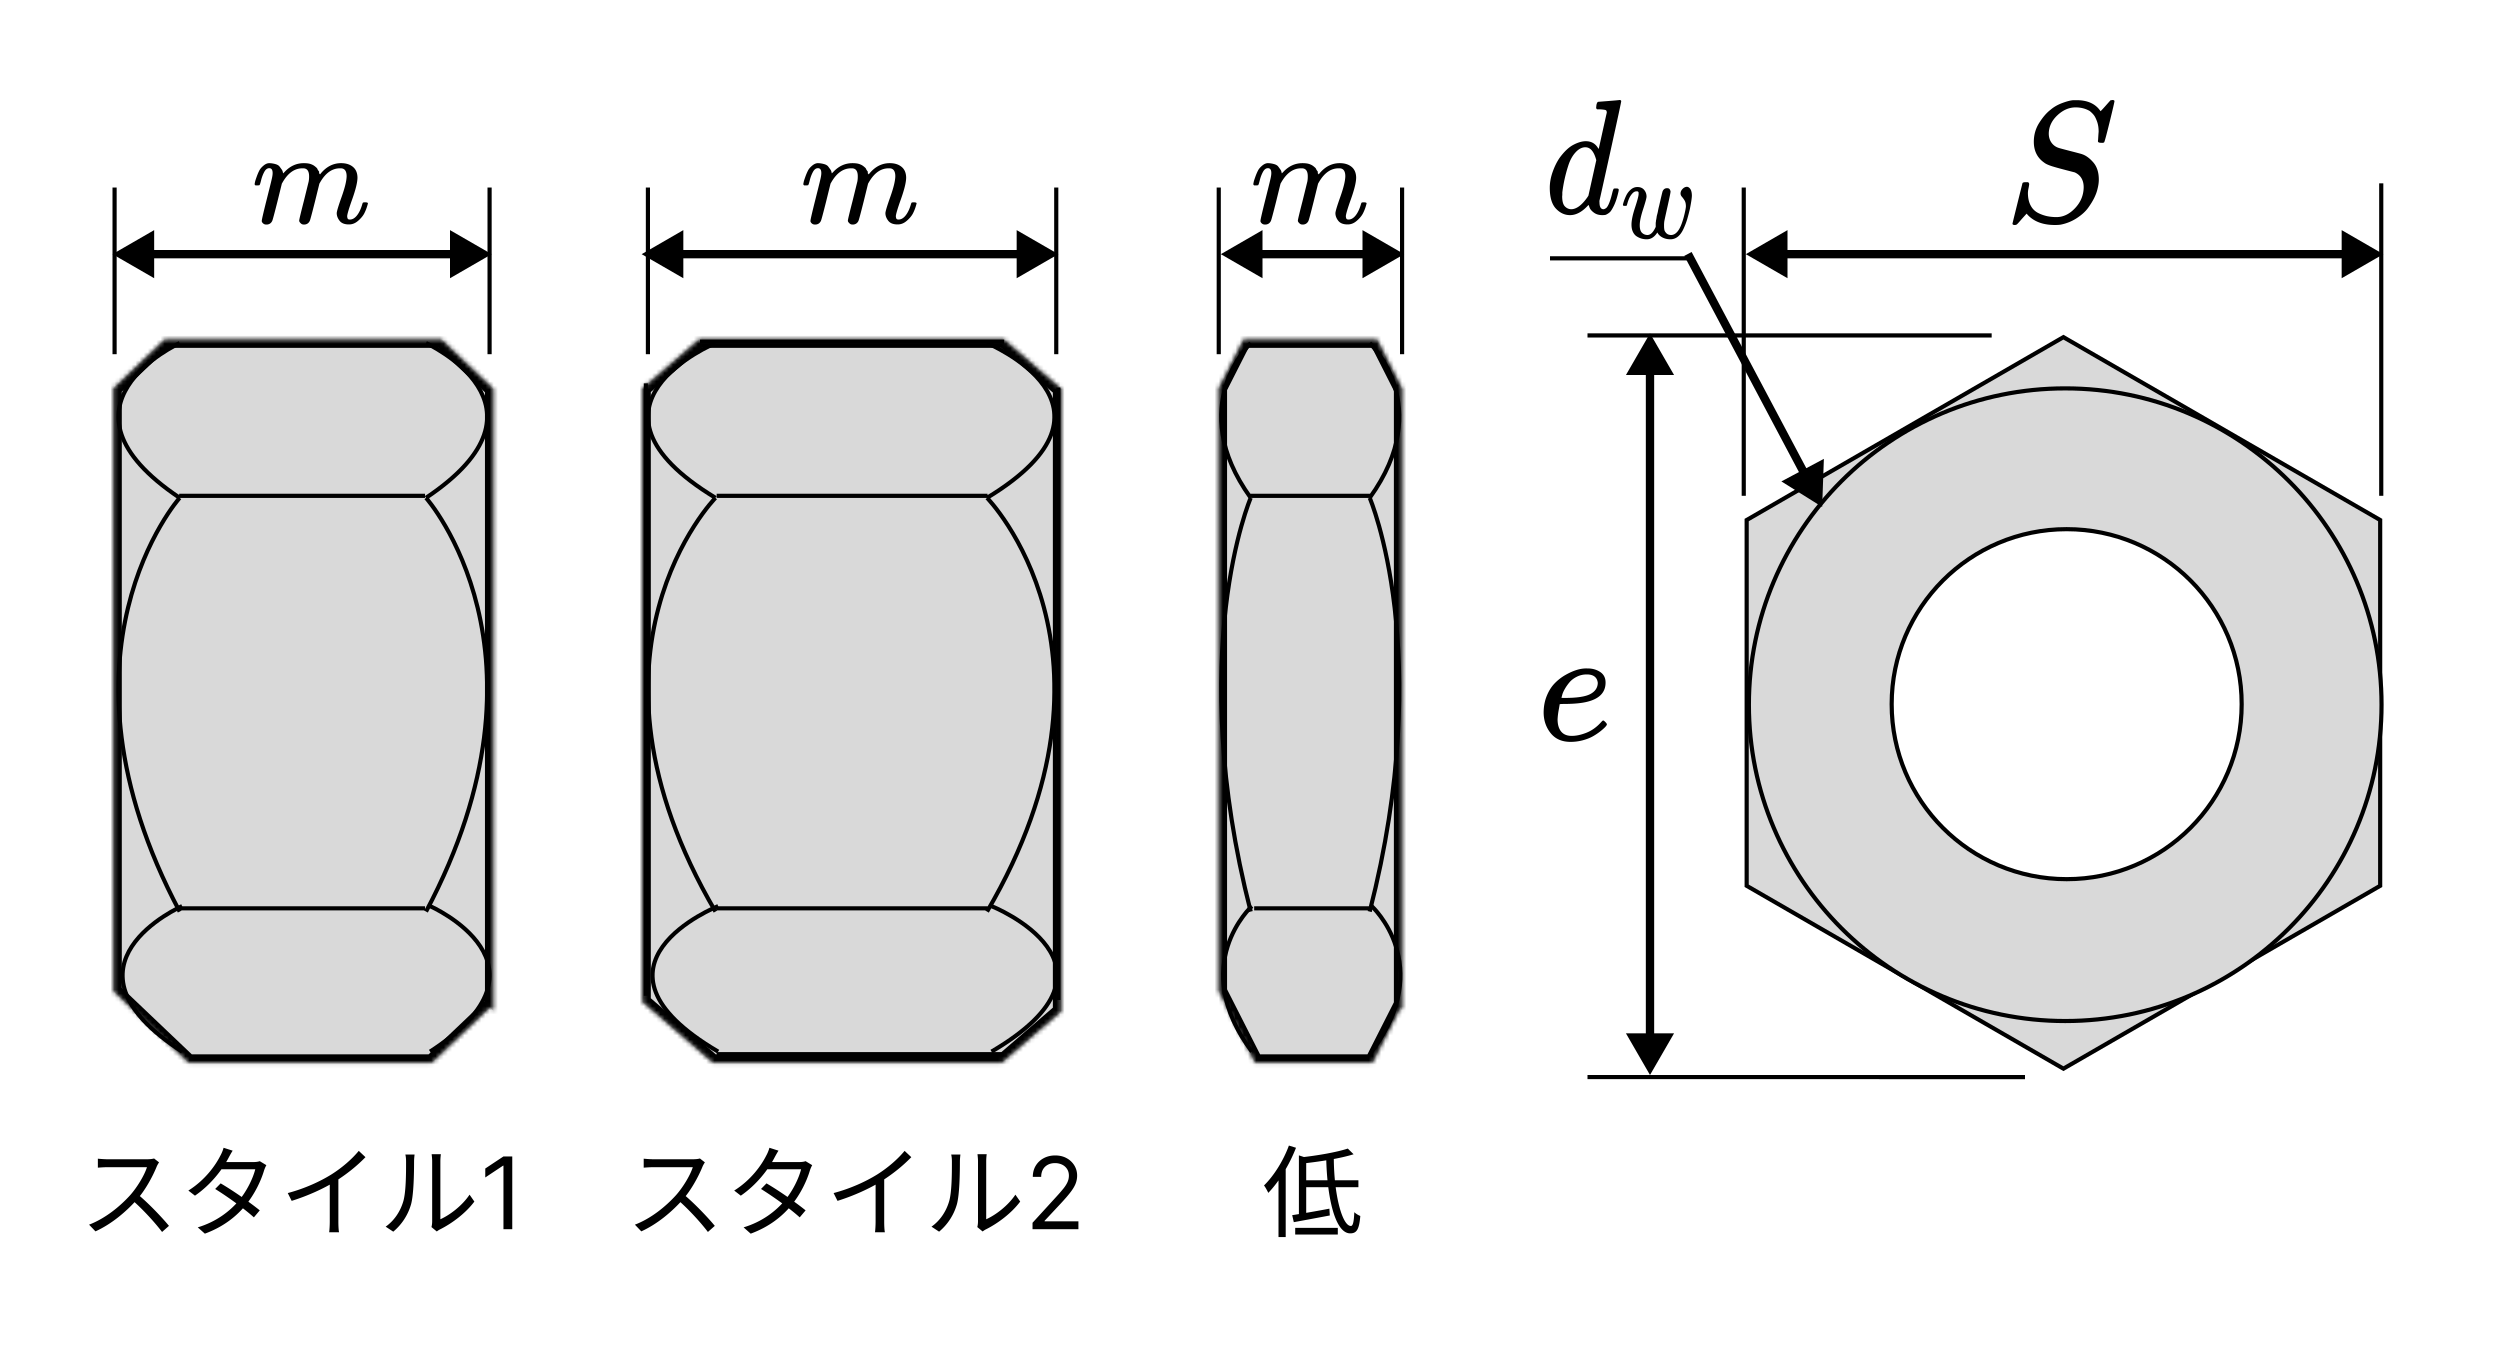
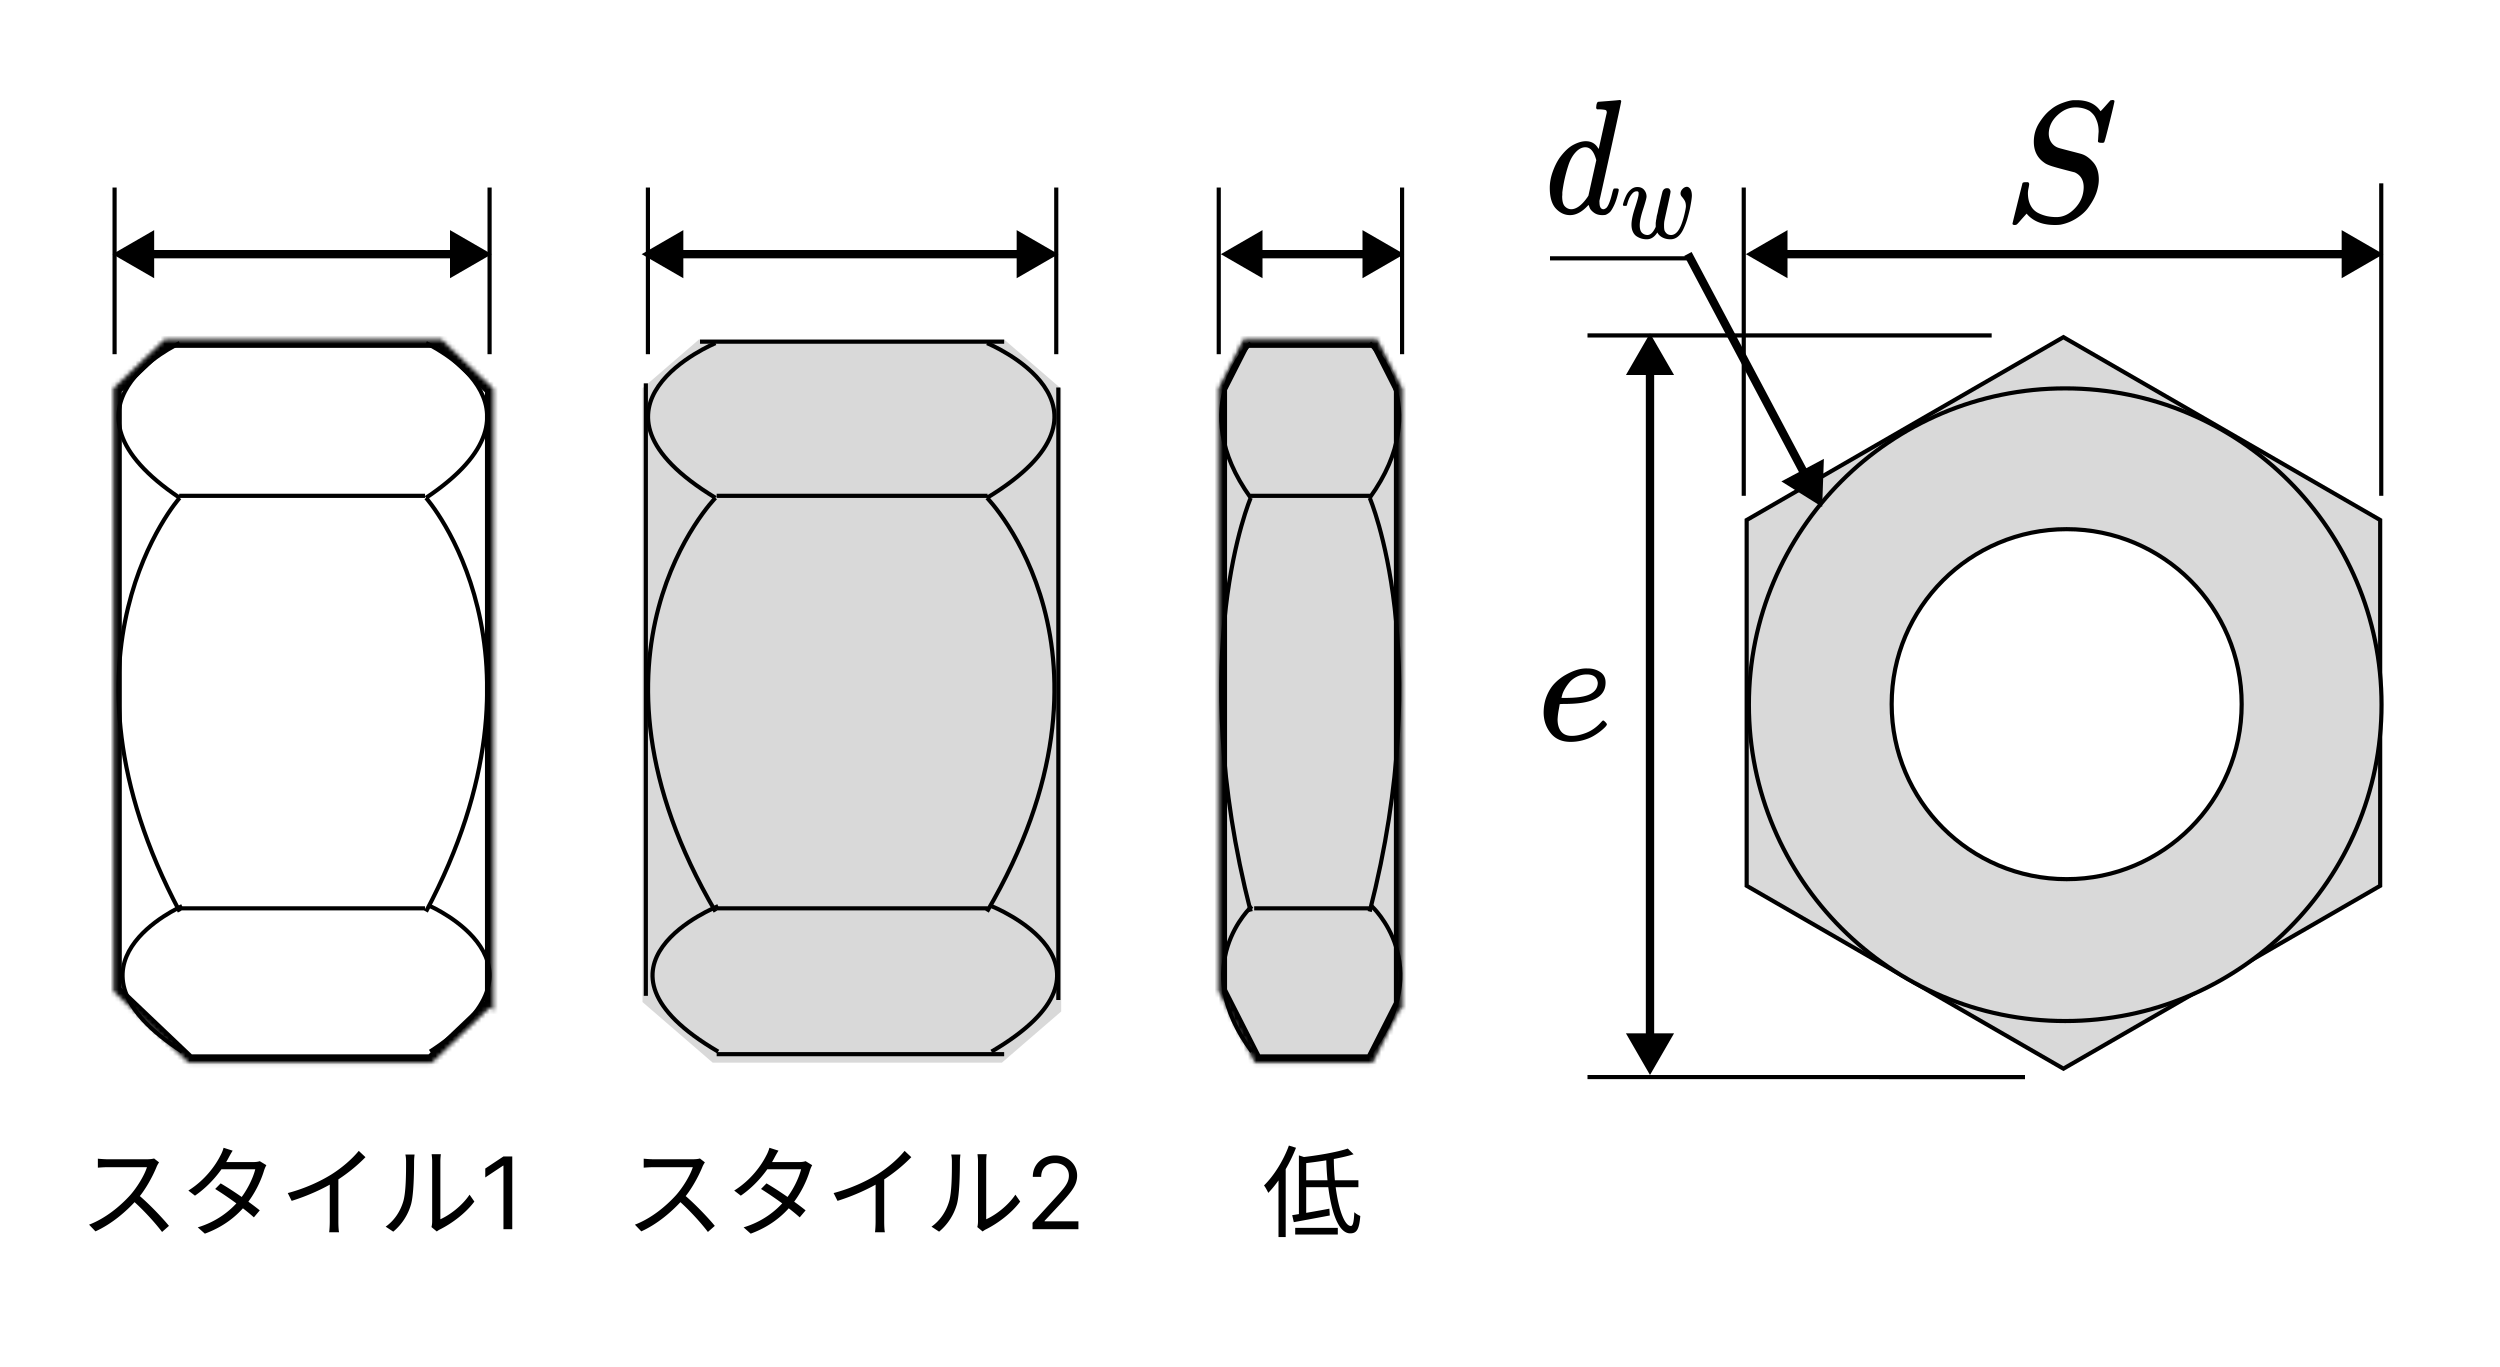
<svg xmlns="http://www.w3.org/2000/svg" width="600" height="328" fill="none" viewBox="0 0 600 328" preserveAspectRatio="xMidYMid meet">
  <path fill="#fff" d="M0 0h600v328H0z" />
  <mask id="a" fill="#fff">
    <path fillRule="evenodd" d="M27.232 237.906V93.171l12.277-11.683h66.467l12.395 11.796.018-.017v149.305l-.811-.773-13.92 13.246H45.242l-18.01-17.139Z" clipRule="evenodd" />
  </mask>
-   <path fill="#D9D9D9" fillRule="evenodd" d="M27.232 237.906V93.171l12.277-11.683h66.467l12.395 11.796.018-.017v149.305l-.811-.773-13.92 13.246H45.242l-18.01-17.139Z" clipRule="evenodd" />
  <path fill="#000" d="m27.232 93.171-1.379-1.448-.621.59v.858h2Zm0 144.735h-2v.858l.621.591 1.379-1.449ZM39.509 81.488v-2h-.8l-.579.552 1.38 1.448Zm66.467 0 1.379-1.448-.58-.552h-.799v2Zm12.395 11.796-1.379 1.449 1.379 1.312 1.379-1.312-1.379-1.45Zm.018-.017h2v-4.664l-3.379 3.215 1.379 1.449Zm0 149.305-1.379 1.448 3.379 3.216v-4.664h-2Zm-.811-.773 1.378-1.448-1.378-1.312-1.379 1.312 1.379 1.448Zm-13.92 13.246v2h.8l.579-.551-1.379-1.449Zm-58.416 0-1.378 1.449.579.551h.8v-2ZM25.232 93.172v144.734h4V93.171h-4ZM38.13 80.04 25.853 91.723l2.758 2.897 12.277-11.683-2.758-2.897Zm67.846-.552H39.509v4h66.467v-4Zm13.774 12.347L107.355 80.04l-2.758 2.897 12.395 11.796 2.758-2.898Zm-2.74-.017-.018.017 2.758 2.898.018-.017-2.758-2.898Zm3.379 150.754V93.267h-4v149.305h4Zm-4.19.676.811.772 2.758-2.897-.812-.772-2.757 2.897Zm-11.162 13.246 13.919-13.246-2.757-2.897-13.919 13.245 2.757 2.898Zm-59.795.551h58.416v-4H45.242v4Zm-19.389-17.69 18.01 17.139 2.758-2.898-18.01-17.138-2.758 2.897Z" mask="url(#a)" />
  <path stroke="#000" strokeWidth="2" d="M43 119h59m-59 99h59m.243-98.519s33.027 37.129 0 99.299m0-136.428s33.028 15.028 0 37.129m-59.121 0s-33.027 37.129 0 99.299m0-136.428s-33.028 15.028 0 37.129" />
  <path stroke="#000" strokeWidth="2" d="M43.702 217.47s-32.139 14.133 0 34.916m59.516-34.916s32.138 14.133 0 34.916" />
  <mask id="b" fill="#fff">
-     <path fillRule="evenodd" d="M292.495 237.906V93.171l5.931-11.683h32.107l5.988 11.796.009-.018v149.306l-.392-.773-6.724 13.246h-28.219l-8.7-17.139Z" clipRule="evenodd" />
+     <path fillRule="evenodd" d="M292.495 237.906V93.171l5.931-11.683h32.107l5.988 11.796.009-.018v149.306l-.392-.773-6.724 13.246h-28.219Z" clipRule="evenodd" />
  </mask>
  <path fill="#D9D9D9" fillRule="evenodd" d="M292.495 237.906V93.171l5.931-11.683h32.107l5.988 11.796.009-.018v149.306l-.392-.773-6.724 13.246h-28.219l-8.7-17.139Z" clipRule="evenodd" />
  <path fill="#000" d="m292.495 93.171-1.783-.905-.217.427v.478h2Zm0 144.735h-2v.479l.217.427 1.783-.906Zm5.931-156.418v-2h-1.228l-.556 1.095 1.784.906Zm32.107 0 1.783-.905-.555-1.094h-1.228v2Zm5.988 11.796-1.784.905 1.784 3.513 1.783-3.513-1.783-.905Zm.009-.018h2l-3.784-.905 1.784.905Zm0 149.306-1.784.905 3.784-.905h-2Zm-.392-.773 1.783-.905-1.783-3.513-1.784 3.513 1.784.905Zm-6.724 13.246v2h1.227l.556-1.095-1.783-.905Zm-28.219 0-1.783.905.556 1.095h1.227v-2Zm-10.7-161.874v144.735h4V93.171h-4Zm6.147-12.588-5.93 11.683 3.566 1.81 5.931-11.682-3.567-1.81Zm33.891-1.094h-32.107v4h32.107v-4Zm7.771 12.89-5.988-11.796-3.566 1.81 5.987 11.796 3.567-1.81Zm-3.558-.018-.009.018 3.567 1.81.009-.018-3.567-1.81Zm3.784 150.211V93.266h-4v149.306h4Zm-4.176.133.392.772 3.567-1.811-.392-.772-3.567 1.811Zm-3.157 13.245 6.724-13.245-3.567-1.811-6.724 13.246 3.567 1.81Zm-30.002 1.095h28.219v-4h-28.219v4Zm-10.483-18.233 8.7 17.138 3.567-1.81-8.701-17.139-3.566 1.811Z" mask="url(#b)" />
  <path stroke="#000" strokeWidth="2" d="M300 119h29m-28 99h28m-.27-98.519s15.954 37.129 0 99.299m0-136.428s15.954 15.028 0 37.129m-28.559 0s-15.954 37.129 0 99.299m0-136.428s-15.955 15.028 0 37.129" />
  <path stroke="#000" strokeWidth="2" d="M300.451 217.47s-15.525 14.133 0 34.916m28.75-34.916s15.525 14.133 0 34.916" />
  <mask id="c" fill="#fff">
-     <path fillRule="evenodd" d="M154.198 240.496V93.171l13.534-11.683h73.271l13.664 11.796.02-.017v149.487l-14.239 12.291h-69.396l-16.854-14.549Z" clipRule="evenodd" />
-   </mask>
+     </mask>
  <path fill="#D9D9D9" fillRule="evenodd" d="M154.198 240.496V93.171l13.534-11.683h73.271l13.664 11.796.02-.017v149.487l-14.239 12.291h-69.396l-16.854-14.549Z" clipRule="evenodd" />
  <path fill="#000" d="m154.198 93.171-1.307-1.513-.693.598v.915h2Zm0 147.325h-2v.916l.693.598 1.307-1.514Zm13.534-159.008v-2h-.744l-.563.487 1.307 1.514Zm73.271 0 1.307-1.513-.563-.486h-.744v2Zm13.664 11.796-1.307 1.514 1.307 1.128 1.307-1.128-1.307-1.514Zm.02-.017h2v-4.369l-3.307 2.855 1.307 1.514Zm0 149.487 1.306 1.514.694-.599v-.915h-2Zm-14.239 12.291v2h.744l.563-.486-1.307-1.514Zm-69.396 0-1.307 1.514.563.486h.744v-2ZM152.198 93.172v147.324h4V93.171h-4Zm14.227-13.197-13.534 11.683 2.614 3.028 13.534-11.684-2.614-3.027Zm74.578-.486h-73.271v4h73.271v-4Zm14.971 12.28L242.31 79.976l-2.614 3.028 13.664 11.795 2.614-3.028Zm-2.594-.016-.02.017 2.614 3.028.019-.017-2.613-3.028Zm3.307 151.001V93.267h-4v149.487h4Zm-14.932 13.805 14.238-12.291-2.613-3.028-14.239 12.291 2.614 3.028Zm-70.703.486h69.396v-4h-69.396v4Zm-18.161-15.035 16.854 14.549 2.614-3.028-16.854-14.549-2.614 3.028Z" mask="url(#c)" />
  <path stroke="#000" strokeWidth="2" d="M172 119h65m-65 99h65m-.112-98.519s36.408 37.129 0 99.299m0-136.428s36.409 15.028 0 37.129m-65.173 0s-36.408 37.129 0 99.299m0-136.428s-36.409 15.028 0 37.129" />
  <path stroke="#000" strokeWidth="2" d="M172.355 217.47s-35.429 14.133 0 34.916m65.607-34.916s35.429 14.133 0 34.916" />
  <path stroke="#000" d="M478 80.5h-97m105 178H381M571.5 119V44m-153 75V45m-82 40V45m-44 40V45m-39 40V45" />
  <path stroke="#000" strokeWidth="2" d="M254 240V93m-13-11h-73m73 171h-69m-17-14V92" />
  <path stroke="#000" d="M155.5 85V45m-38 40V45m-90 40V45" />
  <path fill="#000" d="m419 61 10 5.773V55.227L419 61Zm153 0-10-5.773v11.547L572 61Zm-144 1h135v-2H428v2Zm-135-1 10 5.773V55.227L293 61Zm44 0-10-5.773v11.547L337 61Zm-35 1h26v-2h-26v2Zm-148-1 10 5.773V55.227L154 61Zm100 0-10-5.773v11.547L254 61Zm-91 1h82v-2h-82v2ZM27 61l10 5.773V55.227L27 61Zm91 0-10-5.773v11.547L118 61Zm-82 1h73v-2H36v2Zm360 18-5.774 10h11.548L396 80Zm0 178 5.773-10h-11.547L396 258Zm-1-169v160h2V89h-2Zm98.564-36.9c1.623 0 3.108-.714 4.456-2.145 1.348-1.43 2.036-3.095 2.063-4.993 0-1.733-.715-2.93-2.145-3.59-2.916-.742-4.787-1.251-5.612-1.526-.826-.276-1.403-.55-1.733-.826-1.651-1.155-2.476-2.82-2.476-4.993 0-1.678.44-3.205 1.32-4.58.88-1.375 1.775-2.407 2.682-3.095.798-.688 1.761-1.238 2.889-1.65 1.128-.413 2.008-.633 2.641-.66h.742c2.641 0 4.553.88 5.736 2.64.028 0 .206-.178.537-.536.33-.358.687-.757 1.072-1.197.386-.44.661-.743.826-.908h.165a.46.46 0 0 0 .206-.04c.358 0 .537.095.537.288 0 .192-.386 1.857-1.156 4.993-.77 3.136-1.21 4.759-1.32 4.87-.11.11-.33.15-.661.123-.55 0-.825-.124-.825-.371 0-.166.014-.303.041-.413 0-.083.014-.344.042-.784.027-.44.055-.798.082-1.073 0-.935-.124-1.747-.371-2.435-.248-.687-.495-1.196-.743-1.526-.247-.33-.591-.674-1.031-1.032-.991-.578-2.119-.866-3.384-.866-1.568 0-3.026.632-4.374 1.898-1.348 1.265-2.036 2.723-2.063 4.374 0 .825.206 1.54.619 2.145a3.29 3.29 0 0 0 1.691 1.28c.111.054 1.073.316 2.889.783 1.816.468 2.737.716 2.765.743.935.303 1.843.963 2.723 1.98.88 1.019 1.321 2.394 1.321 4.127 0 .716-.111 1.486-.331 2.311-.137.605-.385 1.28-.742 2.022-.358.743-.853 1.554-1.486 2.435-.633.88-1.54 1.705-2.723 2.476a10.878 10.878 0 0 1-3.879 1.568c-.33.054-.798.082-1.403.082-2.723 0-4.842-.757-6.355-2.27l-.412-.453-1.156 1.279c-.632.742-1.018 1.169-1.155 1.279-.138.11-.316.165-.537.165-.357 0-.536-.11-.536-.33 0-.083.798-3.315 2.393-9.697.055-.165.33-.248.826-.248h.536c.165.165.248.317.248.454 0 .055-.014.179-.042.372-.027.192-.082.481-.165.866a5.25 5.25 0 0 0-.082 1.362c.055 1.073.302 1.98.743 2.723a4.099 4.099 0 0 0 1.774 1.65 9.072 9.072 0 0 0 2.146.744 11.13 11.13 0 0 0 2.187.206Zm-123.09 118.985c0-1.478.246-2.827.739-4.046.493-1.219 1.128-2.231 1.906-3.035a11.56 11.56 0 0 1 2.607-2.023c.96-.545 1.868-.947 2.724-1.206.856-.26 1.673-.376 2.451-.35h.117c1.167 0 2.178.285 3.034.856.856.57 1.284 1.413 1.284 2.529 0 2.334-1.439 3.864-4.318 4.591-1.271.337-3.009.518-5.214.544-.96 0-1.453.026-1.479.078 0 .052-.077.506-.233 1.362a16.449 16.449 0 0 0-.272 2.257c0 1.219.272 2.178.817 2.879.544.7 1.362 1.063 2.451 1.089 1.089.026 2.295-.22 3.618-.739s2.516-1.375 3.58-2.568c.233-.259.389-.389.467-.389.104 0 .272.117.506.35.233.234.363.415.389.545.026.13-.091.337-.351.622-.259.286-.648.636-1.167 1.051a14.28 14.28 0 0 1-1.79 1.206c-.674.389-1.491.713-2.451.973-.959.259-1.945.389-2.957.389-2.049 0-3.631-.688-4.746-2.062-1.116-1.375-1.686-3.009-1.712-4.903Zm12.995-7.198c-.156-1.348-1.038-2.023-2.646-2.023-.856 0-1.647.182-2.373.545-.727.363-1.31.804-1.751 1.323-.441.519-.817 1.05-1.128 1.595-.312.545-.519 1.012-.623 1.401-.104.389-.169.635-.195.739 0 .026.26.039.779.039 2.931 0 4.98-.311 6.147-.934 1.167-.622 1.764-1.517 1.79-2.685Z" />
  <path fill="#D9D9D9" stroke="#000" strokeWidth="2" d="m419.199 124.808 76.022-43.892 76.021 43.892v87.782l-76.021 43.891-76.022-43.891v-87.782Z" />
  <circle cx="495.652" cy="169.13" r="75.917" fill="#D9D9D9" stroke="#000" />
-   <path fill="#000" d="M300.79 44.201c.021-.13.054-.303.097-.52.044-.217.174-.629.39-1.236a11.97 11.97 0 0 1 .651-1.529c.217-.412.564-.813 1.041-1.203.477-.39.954-.575 1.431-.553.477.021.943.097 1.399.227.455.13.78.325.976.586.195.26.368.498.52.715.152.217.239.423.26.618l.065.228c0 .043.011.065.033.065l.358-.358c1.301-1.388 2.83-2.081 4.586-2.081.369 0 .705.021 1.008.065.304.043.586.119.846.227.26.109.466.217.618.326.152.108.315.238.488.39.174.152.282.293.325.423.044.13.13.27.261.423.13.151.173.281.13.39-.044.108-.011.206.097.293.109.086.13.162.065.227l.261-.325c1.366-1.626 2.981-2.44 4.846-2.44 1.171 0 2.114.293 2.83.879.716.585 1.084 1.442 1.106 2.57 0 1.105-.412 2.819-1.236 5.139-.824 2.32-1.236 3.708-1.236 4.163.022.304.076.51.163.618.086.109.249.163.487.163.608 0 1.171-.325 1.692-.976.52-.65.943-1.54 1.268-2.667.066-.239.131-.38.196-.423.065-.043.238-.065.52-.065.434 0 .651.087.651.26 0 .022-.044.184-.13.488a10.298 10.298 0 0 1-.716 1.854c-.304.607-.802 1.215-1.496 1.822s-1.442.9-2.245.878c-1.019 0-1.756-.293-2.212-.878-.455-.586-.683-1.193-.683-1.822 0-.412.391-1.713 1.171-3.903.781-2.19 1.182-3.838 1.204-4.944 0-1.28-.477-1.92-1.431-1.92h-.163c-1.865 0-3.437 1.096-4.717 3.286l-.227.39-1.074 4.359c-.715 2.84-1.127 4.37-1.236 4.586-.282.586-.748.879-1.398.879-.282 0-.51-.076-.683-.228a1.803 1.803 0 0 1-.358-.39.629.629 0 0 1-.098-.326c0-.238.369-1.789 1.106-4.651l1.171-4.75a6.46 6.46 0 0 0 .098-1.235c0-1.28-.477-1.92-1.432-1.92h-.162c-1.865 0-3.437 1.096-4.717 3.286l-.227.39-1.074 4.359c-.715 2.84-1.127 4.37-1.236 4.586-.282.586-.748.879-1.399.879-.281 0-.509-.066-.683-.196a1.173 1.173 0 0 1-.357-.39c-.065-.13-.087-.238-.065-.325 0-.282.412-2.06 1.236-5.335.845-3.34 1.268-5.085 1.268-5.237a4.53 4.53 0 0 0 .098-.878c0-.78-.271-1.17-.813-1.17-.478 0-.879.303-1.204.91a8.337 8.337 0 0 0-.748 1.984c-.174.716-.304 1.106-.39 1.171-.044.043-.217.065-.521.065h-.455c-.13-.13-.195-.228-.195-.293Zm-108 0c.021-.13.054-.303.097-.52.044-.217.174-.629.39-1.236a11.97 11.97 0 0 1 .651-1.529c.217-.412.564-.813 1.041-1.203.477-.39.954-.575 1.431-.553.477.021.943.097 1.399.227.455.13.78.325.976.586.195.26.368.498.52.715.152.217.239.423.26.618l.065.228c0 .043.011.065.033.065l.358-.358c1.301-1.388 2.83-2.081 4.586-2.081.369 0 .705.021 1.008.065.304.043.586.119.846.227.26.109.466.217.618.326.152.108.315.238.488.39.174.152.282.293.325.423.044.13.13.27.261.423.13.151.173.281.13.39-.044.108-.011.206.097.293.109.086.13.162.065.227l.261-.325c1.366-1.626 2.981-2.44 4.846-2.44 1.171 0 2.114.293 2.83.879.716.585 1.084 1.442 1.106 2.57 0 1.105-.412 2.819-1.236 5.139-.824 2.32-1.236 3.708-1.236 4.163.022.304.076.51.163.618.086.109.249.163.487.163.608 0 1.171-.325 1.692-.976.52-.65.943-1.54 1.268-2.667.066-.239.131-.38.196-.423.065-.043.238-.065.52-.065.434 0 .651.087.651.26 0 .022-.044.184-.13.488a10.298 10.298 0 0 1-.716 1.854c-.304.607-.802 1.215-1.496 1.822s-1.442.9-2.245.878c-1.019 0-1.756-.293-2.212-.878-.455-.586-.683-1.193-.683-1.822 0-.412.391-1.713 1.171-3.903.781-2.19 1.182-3.838 1.204-4.944 0-1.28-.477-1.92-1.431-1.92h-.163c-1.865 0-3.437 1.096-4.717 3.286l-.227.39-1.074 4.359c-.715 2.84-1.127 4.37-1.236 4.586-.282.586-.748.879-1.398.879-.282 0-.51-.076-.683-.228a1.803 1.803 0 0 1-.358-.39.629.629 0 0 1-.098-.326c0-.238.369-1.789 1.106-4.651l1.171-4.75a6.46 6.46 0 0 0 .098-1.235c0-1.28-.477-1.92-1.432-1.92h-.162c-1.865 0-3.437 1.096-4.717 3.286l-.227.39-1.074 4.359c-.715 2.84-1.127 4.37-1.236 4.586-.282.586-.748.879-1.399.879-.281 0-.509-.066-.683-.196a1.173 1.173 0 0 1-.357-.39c-.065-.13-.087-.238-.065-.325 0-.282.412-2.06 1.236-5.335.845-3.34 1.268-5.085 1.268-5.237a4.53 4.53 0 0 0 .098-.878c0-.78-.271-1.17-.813-1.17-.478 0-.879.303-1.204.91a8.337 8.337 0 0 0-.748 1.984c-.174.716-.304 1.106-.39 1.171-.044.043-.217.065-.521.065h-.455c-.13-.13-.195-.228-.195-.293Zm-131.685 0a17.2 17.2 0 0 1 .098-.52c.043-.217.173-.629.39-1.236.217-.607.434-1.117.65-1.529.218-.412.565-.813 1.042-1.203.477-.39.954-.575 1.431-.553a6.08 6.08 0 0 1 1.399.227c.455.13.78.325.976.586.195.26.368.498.52.715.152.217.239.423.26.618l.065.228c0 .043.011.065.033.065l.358-.358c1.3-1.388 2.83-2.081 4.586-2.081.369 0 .705.021 1.008.065.304.043.586.119.846.227.26.109.466.217.618.326.152.108.314.238.488.39.173.152.282.293.325.423.044.13.13.27.26.423.13.151.174.281.13.39-.043.108-.01.206.098.293.109.086.13.162.065.227l.26-.325c1.367-1.626 2.982-2.44 4.847-2.44 1.171 0 2.114.293 2.83.879.716.585 1.084 1.442 1.106 2.57 0 1.105-.412 2.819-1.236 5.139-.824 2.32-1.236 3.708-1.236 4.163.022.304.076.51.162.618.087.109.25.163.488.163.608 0 1.171-.325 1.692-.976.52-.65.943-1.54 1.268-2.667.065-.239.13-.38.195-.423.066-.043.24-.065.521-.065.434 0 .65.087.65.26 0 .022-.043.184-.13.488a10.215 10.215 0 0 1-.715 1.854c-.304.607-.803 1.215-1.496 1.822-.694.607-1.442.9-2.245.878-1.02 0-1.756-.293-2.212-.878-.455-.586-.683-1.193-.683-1.822 0-.412.39-1.713 1.171-3.903.78-2.19 1.182-3.838 1.204-4.944 0-1.28-.477-1.92-1.431-1.92h-.163c-1.865 0-3.437 1.096-4.717 3.286l-.227.39-1.074 4.359c-.715 2.84-1.127 4.37-1.236 4.586-.282.586-.748.879-1.398.879-.282 0-.51-.076-.684-.228a1.82 1.82 0 0 1-.357-.39.628.628 0 0 1-.098-.326c0-.238.369-1.789 1.106-4.651l1.171-4.75a6.48 6.48 0 0 0 .098-1.235c0-1.28-.478-1.92-1.432-1.92h-.162c-1.865 0-3.437 1.096-4.717 3.286l-.227.39-1.074 4.359c-.715 2.84-1.127 4.37-1.236 4.586-.282.586-.748.879-1.399.879-.282 0-.51-.066-.683-.196a1.171 1.171 0 0 1-.358-.39c-.065-.13-.086-.238-.065-.325 0-.282.412-2.06 1.236-5.335.846-3.34 1.27-5.085 1.27-5.237a4.6 4.6 0 0 0 .097-.878c0-.78-.271-1.17-.814-1.17-.477 0-.878.303-1.203.91a8.35 8.35 0 0 0-.748 1.984c-.174.716-.304 1.106-.39 1.171-.044.043-.217.065-.521.065h-.455c-.13-.13-.196-.228-.196-.293Z" />
  <circle cx="496" cy="169" r="42" fill="#fff" stroke="#000" strokeWidth="2" />
  <path fill="#000" d="m437.316 121.664.414-11.54-10.201 5.412 9.787 6.128Zm-3.334-8.419-27.993-52.766-1.767.937 27.993 52.766 1.767-.937Z" />
  <path stroke="#000" strokeWidth="2" d="M406 62h-34" />
  <path fill="#000" d="M383.598 24.432c.023 0 .863-.066 2.519-.197 1.656-.13 2.507-.209 2.554-.235.28 0 .419.105.419.314 0 .183-.851 4.134-2.554 11.853-1.702 7.718-2.577 11.656-2.623 11.813a1.536 1.536 0 0 0-.035.589c0 1.099.326 1.648.979 1.648.21-.026.443-.143.7-.353.49-.523.968-1.779 1.434-3.768.14-.523.257-.798.35-.824.047-.026.163-.039.35-.039h.28c.35 0 .525.105.525.314 0 .13-.035.34-.105.628-.303 1.308-.653 2.368-1.05 3.179-.396.811-.723 1.334-.979 1.57a3.804 3.804 0 0 1-.98.628c-.187.052-.467.078-.84.078-.793 0-1.457-.196-1.994-.588-.536-.393-.886-.798-1.05-1.217l-.209-.589c-.024-.026-.07-.013-.14.04l-.14.156c-1.376 1.466-2.776 2.198-4.199 2.198-1.282 0-2.414-.523-3.393-1.57-.98-1.046-1.47-2.708-1.47-4.984 0-1.256.234-2.538.7-3.846.466-1.309 1.026-2.434 1.679-3.376 1.097-1.491 2.193-2.525 3.289-3.1 1.096-.576 2.088-.864 2.974-.864 1.306 0 2.286.55 2.939 1.649.116.157.175.21.175.157l.944-4.278c.607-2.748.933-4.2.98-4.357 0-.34-.082-.55-.245-.628-.163-.078-.618-.144-1.365-.196h-.734c-.14-.157-.21-.262-.21-.314 0-.052.023-.3.07-.746.116-.497.268-.745.455-.745Zm-.49 14.011c-.537-2.067-1.411-3.1-2.624-3.1-.816 0-1.598.405-2.344 1.216-.747.811-1.33 1.871-1.749 3.18a34.457 34.457 0 0 0-1.435 6.436v.432c0 .209-.012.366-.035.47 0 1.178.21 1.99.63 2.434.42.445.921.68 1.504.706 1.26 0 2.554-.941 3.884-2.825l.28-.432 1.889-8.517Zm20.224 7.999c0-.388.157-.75.47-1.082.313-.333.659-.509 1.039-.527.297 0 .569.166.816.5.247.332.379.86.396 1.58 0 .537-.157 1.601-.47 3.192a50.683 50.683 0 0 1-.668 2.553 17.668 17.668 0 0 1-.866 2.247c-.379.833-.833 1.462-1.36 1.887a2.766 2.766 0 0 1-1.781.638c-.726 0-1.369-.148-1.93-.444-.56-.295-.964-.693-1.212-1.193a.884.884 0 0 0-.074.111c-.676 1.018-1.5 1.526-2.473 1.526a4.56 4.56 0 0 1-1.237-.166 4.385 4.385 0 0 1-1.163-.527c-.379-.24-.684-.602-.915-1.083-.231-.48-.346-1.063-.346-1.748 0-.998.28-2.349.841-4.05.561-1.703.849-2.785.866-3.247v-.389c0-.055-.033-.12-.099-.194a.346.346 0 0 0-.272-.111h-.099c-.38 0-.726.176-1.039.527-.314.352-.561.73-.742 1.138a7.816 7.816 0 0 0-.421 1.165c-.099.37-.165.574-.198.61-.033.038-.165.056-.395.056h-.347c-.099-.11-.148-.194-.148-.25 0-.11.066-.37.198-.776a13 13 0 0 1 .569-1.416 4.379 4.379 0 0 1 1.088-1.443c.478-.425 1.014-.638 1.608-.638.709 0 1.253.231 1.632.694.38.462.569.999.569 1.61 0 .332-.272 1.331-.816 2.996-.544 1.665-.816 2.95-.816 3.857 0 .851.173 1.452.519 1.804.346.351.783.536 1.311.555.709 0 1.336-.565 1.88-1.693l.124-.25v-.888c0-.11.008-.185.024-.222a.517.517 0 0 0 .025-.194c0-.092.008-.175.025-.25.016-.073.041-.194.074-.36a5.49 5.49 0 0 0 .074-.472c.017-.148.066-.37.149-.666a8.84 8.84 0 0 0 .198-.888c.049-.296.14-.694.272-1.193.478-2.109.75-3.247.816-3.413.214-.5.569-.75 1.064-.75.313 0 .527.093.643.278.115.185.181.36.198.527 0 .24-.24 1.425-.718 3.552-.478 2.128-.742 3.349-.791 3.663a6.73 6.73 0 0 0-.05.971v.194c0 .278.025.546.074.805.05.259.207.527.47.805.264.277.635.425 1.113.444 1.171 0 2.103-1.129 2.796-3.386.148-.425.313-1.026.494-1.803.182-.777.281-1.332.297-1.665 0-.61-.107-1.091-.321-1.443a6.143 6.143 0 0 0-.644-.888c-.214-.24-.321-.5-.321-.777ZM38.176 278.968c-.144.192-.456.72-.576 1.032-.96 2.376-2.784 5.736-4.776 7.944-2.688 3-6.12 5.856-9.912 7.584l-1.536-1.608c3.888-1.488 7.416-4.368 9.888-7.104 1.632-1.848 3.384-4.704 4.008-6.696h-9.36c-.864 0-2.16.096-2.424.12v-2.16c.312.048 1.68.144 2.424.144h9.264c.768 0 1.416-.072 1.8-.192l1.2.936Zm-5.04 7.728c2.592 2.16 5.784 5.52 7.416 7.512l-1.656 1.464c-1.728-2.28-4.536-5.352-7.128-7.632l1.368-1.344Zm19.824-2.688c3.072 1.8 7.008 4.56 9.384 6.48l-1.416 1.68c-2.208-2.016-6.312-4.968-9.288-6.816l1.32-1.344Zm10.968-4.368a7.541 7.541 0 0 0-.552 1.272c-.72 2.448-2.232 5.64-4.344 8.232-2.184 2.688-5.304 5.256-9.864 6.936l-1.704-1.512c4.464-1.344 7.728-3.888 9.888-6.456 1.848-2.208 3.36-5.256 3.912-7.488h-8.88l.768-1.728h7.632c.648 0 1.176-.072 1.56-.216l1.584.96Zm-8.088-3.48c-.408.624-.84 1.44-1.08 1.896-1.416 2.64-4.128 6.264-7.968 8.904l-1.584-1.224c4.104-2.568 6.576-6.168 7.68-8.376.24-.408.624-1.272.768-1.896l2.184.696Zm13.224 10.176c4.152-1.104 7.8-2.808 10.464-4.464 2.52-1.584 4.92-3.648 6.576-5.664l1.608 1.512c-2.064 2.136-4.584 4.152-7.392 5.904-2.64 1.632-6.456 3.384-10.32 4.584l-.936-1.872Zm10.08-3.48 2.064-.624V293.2c0 .888.048 2.088.168 2.544H79c.072-.456.144-1.656.144-2.544v-10.344Zm24.408 11.64c.096-.36.168-.864.168-1.344v-14.376c0-.912-.12-1.584-.12-1.776h2.208c-.024.192-.12.888-.12 1.8v13.824c2.232-1.008 5.184-3.192 7.008-5.904l1.152 1.656c-2.088 2.808-5.4 5.256-8.184 6.648-.408.192-.648.408-.84.528l-1.272-1.056ZM92.56 294.4c2.04-1.44 3.456-3.576 4.176-5.904.72-2.208.72-6.984.72-9.672 0-.696-.048-1.224-.168-1.728h2.208c-.024.264-.12 1.008-.12 1.704 0 2.664-.072 7.824-.72 10.224a13.346 13.346 0 0 1-4.272 6.576l-1.824-1.2Zm30.383-16.855V295h-2.113v-15.239h-.103l-4.261 2.83v-2.148l4.364-2.898h2.113Zm46.233 1.423c-.144.192-.456.72-.576 1.032-.96 2.376-2.784 5.736-4.776 7.944-2.688 3-6.12 5.856-9.912 7.584l-1.536-1.608c3.888-1.488 7.416-4.368 9.888-7.104 1.632-1.848 3.384-4.704 4.008-6.696h-9.36c-.864 0-2.16.096-2.424.12v-2.16c.312.048 1.68.144 2.424.144h9.264c.768 0 1.416-.072 1.8-.192l1.2.936Zm-5.04 7.728c2.592 2.16 5.784 5.52 7.416 7.512l-1.656 1.464c-1.728-2.28-4.536-5.352-7.128-7.632l1.368-1.344Zm19.824-2.688c3.072 1.8 7.008 4.56 9.384 6.48l-1.416 1.68c-2.208-2.016-6.312-4.968-9.288-6.816l1.32-1.344Zm10.968-4.368a7.541 7.541 0 0 0-.552 1.272c-.72 2.448-2.232 5.64-4.344 8.232-2.184 2.688-5.304 5.256-9.864 6.936l-1.704-1.512c4.464-1.344 7.728-3.888 9.888-6.456 1.848-2.208 3.36-5.256 3.912-7.488h-8.88l.768-1.728h7.632c.648 0 1.176-.072 1.56-.216l1.584.96Zm-8.088-3.48c-.408.624-.84 1.44-1.08 1.896-1.416 2.64-4.128 6.264-7.968 8.904l-1.584-1.224c4.104-2.568 6.576-6.168 7.68-8.376.24-.408.624-1.272.768-1.896l2.184.696Zm13.224 10.176c4.152-1.104 7.8-2.808 10.464-4.464 2.52-1.584 4.92-3.648 6.576-5.664l1.608 1.512c-2.064 2.136-4.584 4.152-7.392 5.904-2.64 1.632-6.456 3.384-10.32 4.584l-.936-1.872Zm10.08-3.48 2.064-.624V293.2c0 .888.048 2.088.168 2.544H210c.072-.456.144-1.656.144-2.544v-10.344Zm24.408 11.64c.096-.36.168-.864.168-1.344v-14.376c0-.912-.12-1.584-.12-1.776h2.208c-.024.192-.12.888-.12 1.8v13.824c2.232-1.008 5.184-3.192 7.008-5.904l1.152 1.656c-2.088 2.808-5.4 5.256-8.184 6.648-.408.192-.648.408-.84.528l-1.272-1.056Zm-10.992-.096c2.04-1.44 3.456-3.576 4.176-5.904.72-2.208.72-6.984.72-9.672 0-.696-.048-1.224-.168-1.728h2.208c-.024.264-.12 1.008-.12 1.704 0 2.664-.072 7.824-.72 10.224a13.346 13.346 0 0 1-4.272 6.576l-1.824-1.2Zm24.247.6v-1.534l5.761-6.307a40.858 40.858 0 0 0 1.671-1.926c.437-.551.761-1.068.971-1.551.216-.489.324-1 .324-1.534 0-.614-.148-1.145-.443-1.594a2.885 2.885 0 0 0-1.193-1.04 3.874 3.874 0 0 0-1.705-.366c-.67 0-1.255.139-1.755.417a2.878 2.878 0 0 0-1.151 1.151c-.267.494-.401 1.074-.401 1.739h-2.011c0-1.023.236-1.921.707-2.694a4.914 4.914 0 0 1 1.927-1.806c.818-.432 1.735-.648 2.752-.648 1.023 0 1.929.216 2.719.648a4.864 4.864 0 0 1 1.858 1.747 4.59 4.59 0 0 1 .673 2.446 5.26 5.26 0 0 1-.349 1.883c-.227.608-.625 1.287-1.193 2.037-.563.744-1.344 1.654-2.344 2.727l-3.92 4.194v.136h8.113V295h-11.011Zm75.665-19.344 1.392 1.368c-3.192 1.008-7.992 1.752-12.12 2.208-.072-.408-.312-1.056-.504-1.464 3.984-.432 8.64-1.248 11.232-2.112Zm-11.736 1.632 1.752.576v14.088h-1.752v-14.664Zm-1.608 14.352c2.28-.36 5.64-.936 8.928-1.56l.096 1.632c-3.048.576-6.24 1.176-8.64 1.608l-.384-1.68Zm2.616-8.376h13.272v1.656h-13.272v-1.656Zm5.544-5.472h1.824c.024 9.072 2.04 16.464 4.104 16.44.48 0 .72-.96.816-3.312.384.384 1.008.744 1.44.912-.264 3.264-.888 4.176-2.424 4.176-3.624 0-5.568-8.568-5.76-18.216Zm-7.44 16.896h10.224v1.608h-10.224v-1.608Zm-1.512-19.752 1.704.528c-1.584 4.08-4.056 8.136-6.648 10.824-.192-.408-.696-1.368-1.032-1.776 2.376-2.328 4.632-5.928 5.976-9.576Zm-2.496 6.192 1.68-1.704.048.024v17.448h-1.728v-15.768Z" />
</svg>